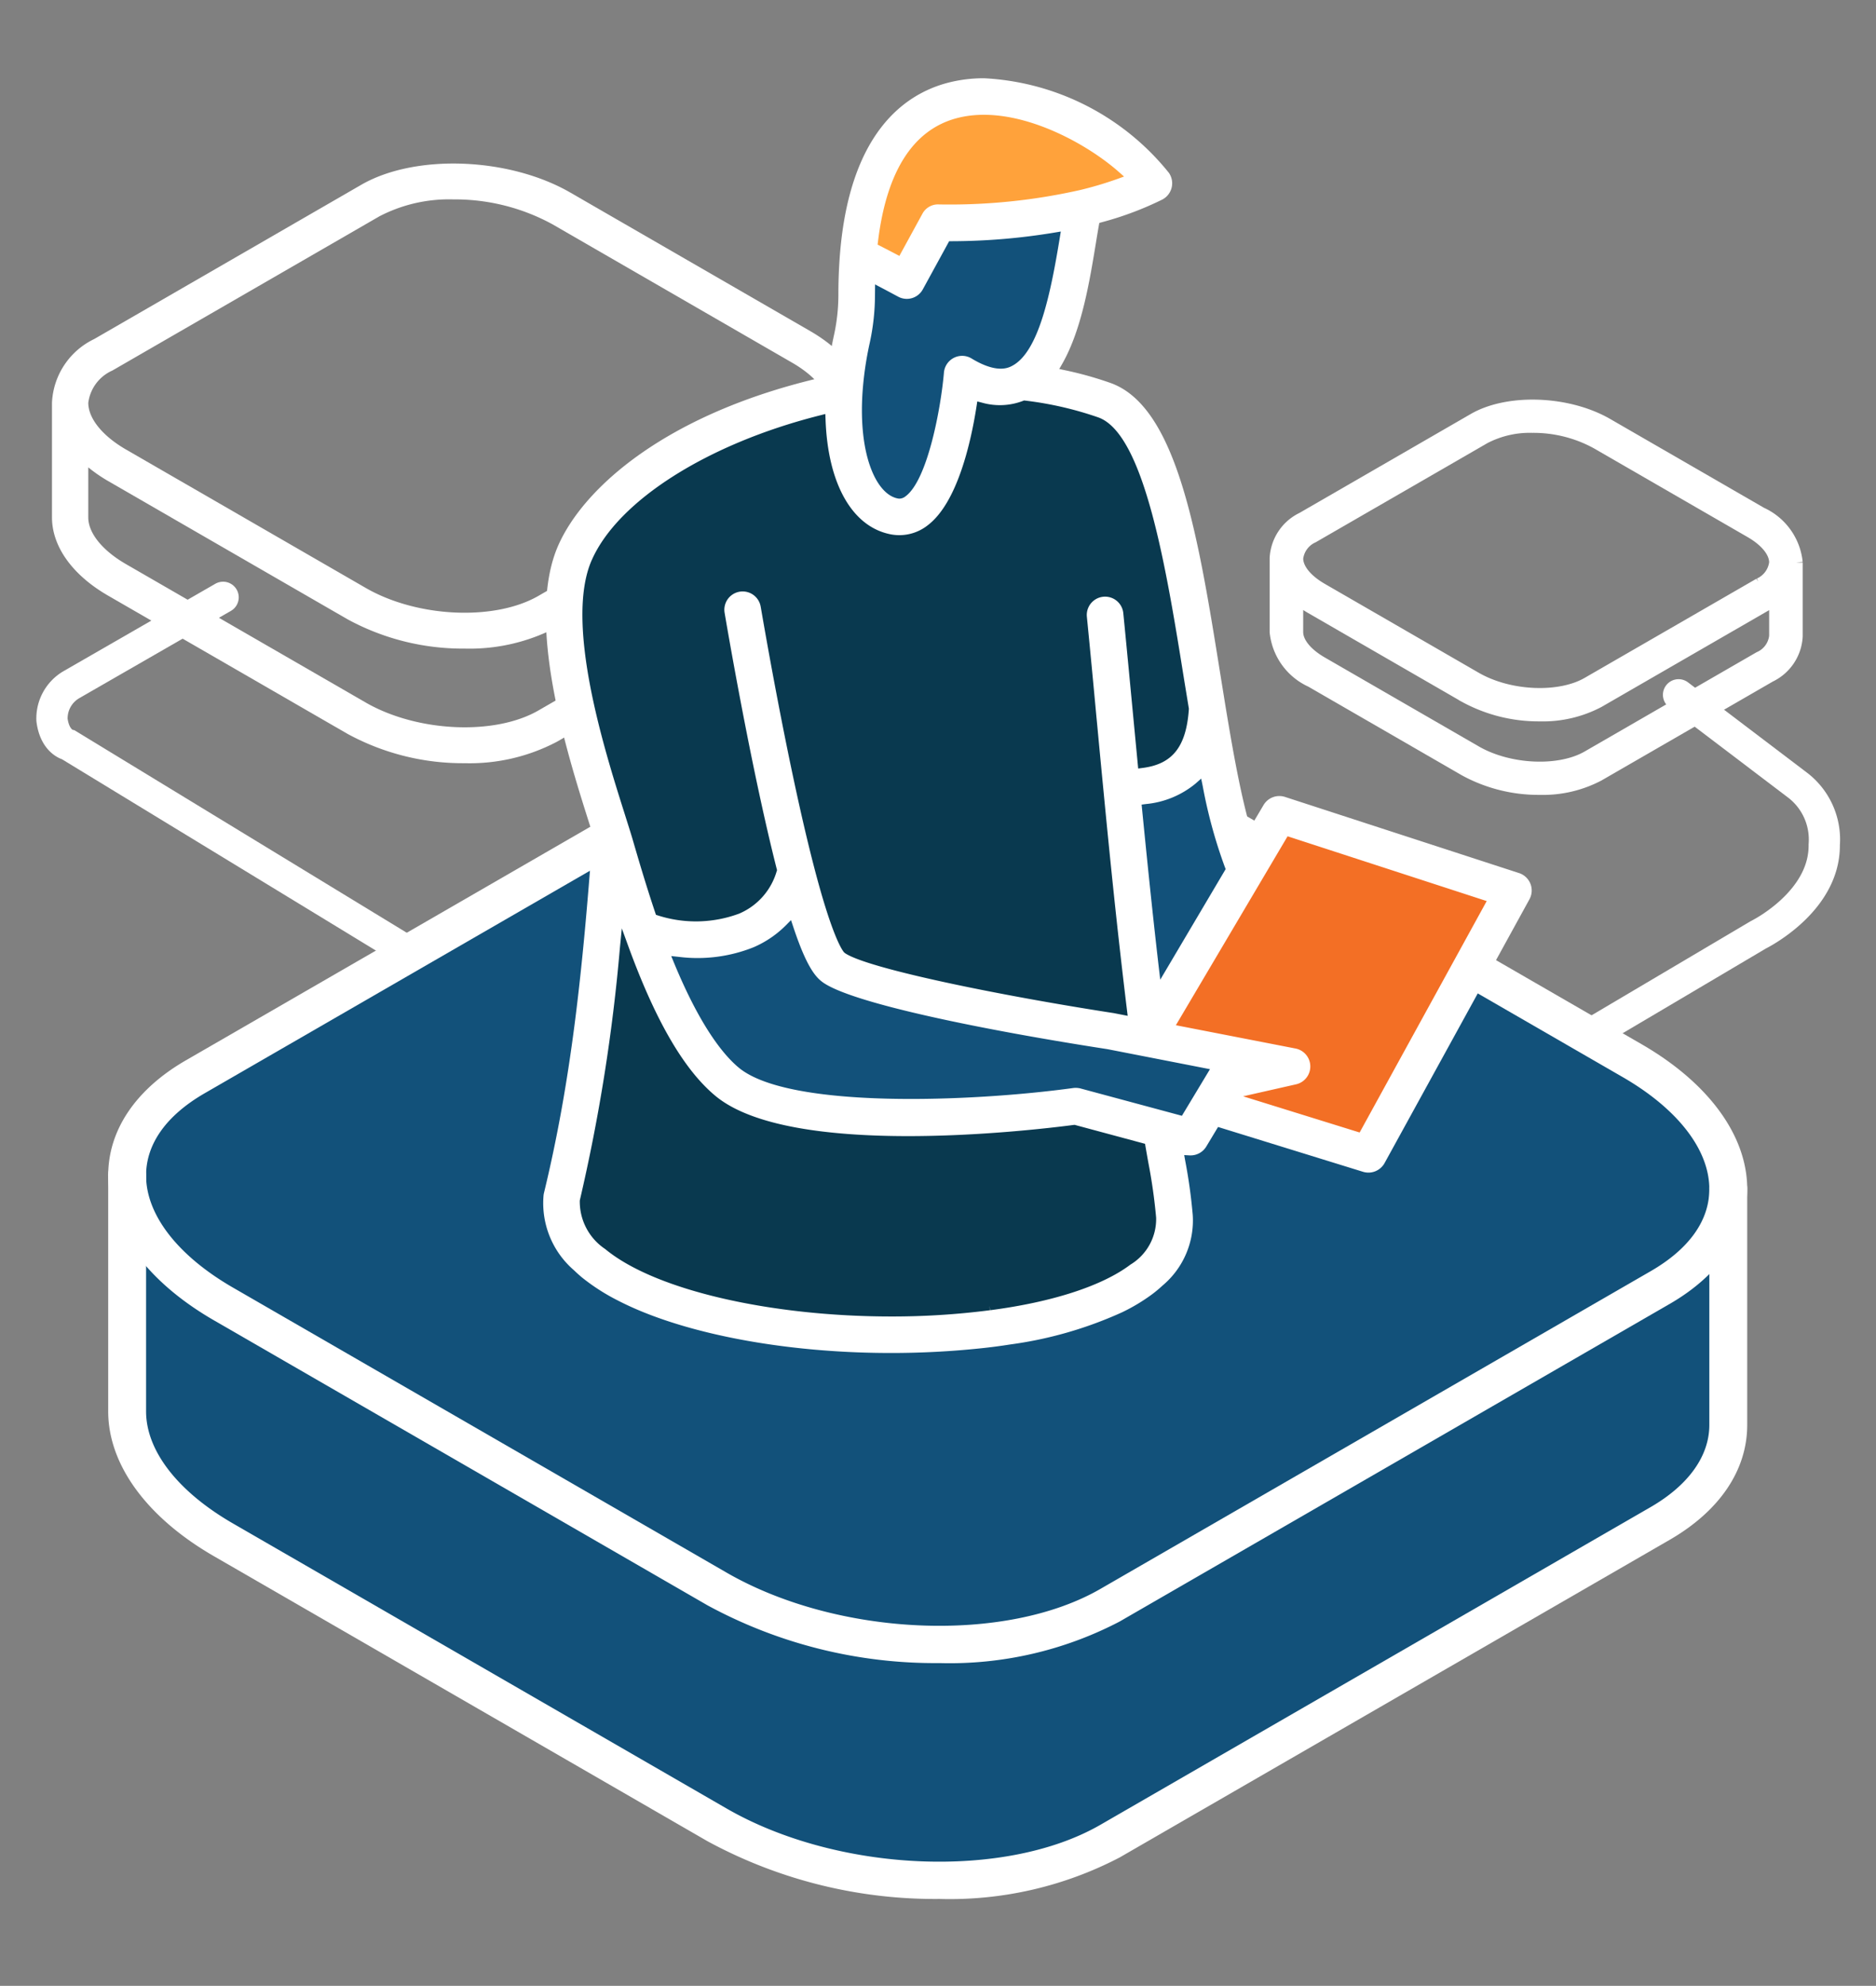
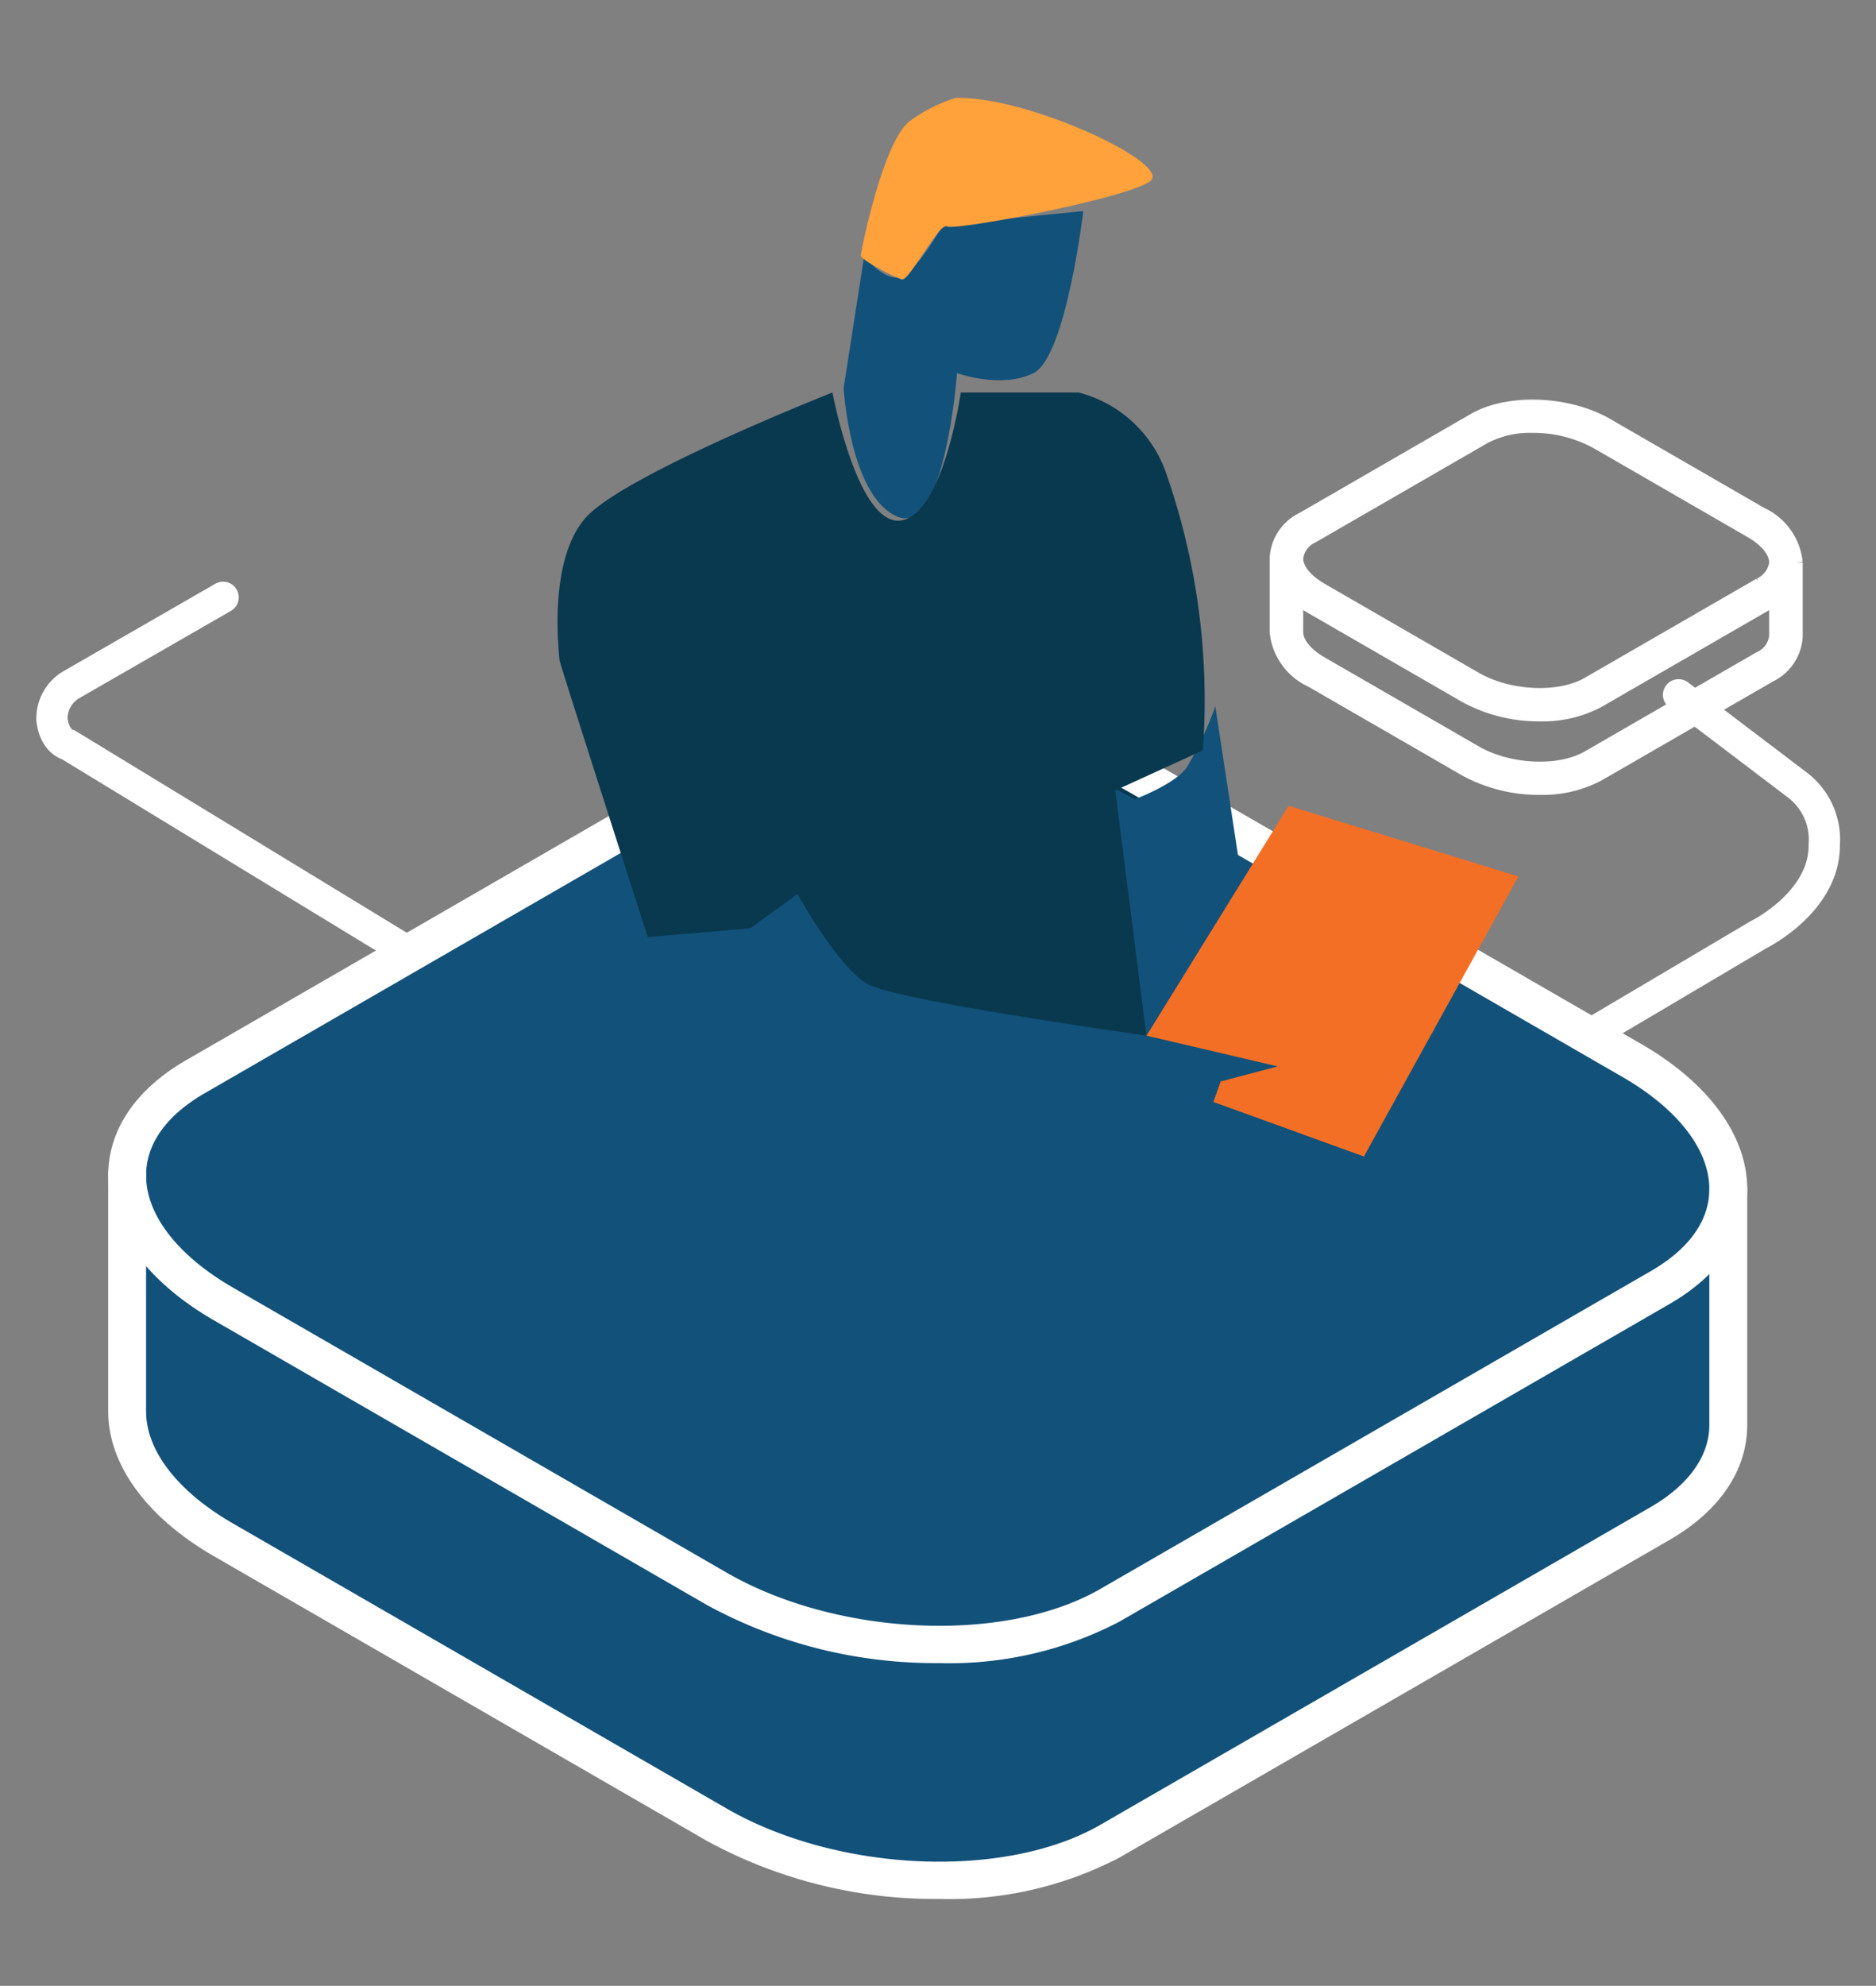
<svg xmlns="http://www.w3.org/2000/svg" id="img-people-beflexible" width="120" height="127" viewBox="0 0 120 127">
  <rect x="0" y="0" width="120" height="127" fill="#808080" stroke="none" />
  <rect id="Rectangle_4156" data-name="Rectangle 4156" width="120" height="127" fill="#fff" opacity="0" />
  <g id="Group_4740" data-name="Group 4740" transform="translate(-3415.048 -3965.996)">
-     <path id="Path_25002" data-name="Path 25002" d="M3467.753,4002.878a4.752,4.752,0,0,0,2.7-4.064v-7.33c0-1.866-1.3-3.687-3.573-5l-15.337-8.854c-3.929-2.273-9.931-2.5-13.384-.509l-17.088,9.868a4.755,4.755,0,0,0-2.7,4.074v7.325c0,1.863,1.3,3.685,3.573,5l15.339,8.854a15.412,15.412,0,0,0,7.493,1.872,11.98,11.98,0,0,0,5.885-1.367Zm-1.161-9.338-17.094,9.867c-2.8,1.622-7.761,1.4-11.055-.5l-15.338-8.854c-1.511-.874-2.412-1.99-2.412-2.987a2.621,2.621,0,0,1,1.536-2.061l17.088-9.866a9.65,9.65,0,0,1,4.728-1.081,13.018,13.018,0,0,1,6.333,1.588l15.339,8.855c1.51.872,2.412,1.988,2.412,2.986A2.617,2.617,0,0,1,3466.593,3993.541Zm-45.9,1.655a9.808,9.808,0,0,0,1.25.863l15.339,8.855a15.412,15.412,0,0,0,7.493,1.872h0a11.984,11.984,0,0,0,5.885-1.368l17.092-9.867c.133-.077.253-.16.377-.243v3.506a2.565,2.565,0,0,1-1.536,2.055l-17.095,9.868c-2.8,1.621-7.761,1.394-11.055-.5l-15.338-8.854c-1.511-.872-2.412-1.988-2.412-2.986Z" transform="translate(0.002 0.69)" fill="#fff" />
    <path id="Path_25193" data-name="Path 25193" d="M10507.513,1996.551s1.45,1.8,2.486,1.243,2.557-3.246,2.557-3.246l8.978-.9s-1.107,9.324-3.179,10.36-4.9,0-4.9,0-.76,10.429-3.8,9.186-3.453-8.219-3.453-8.219Z" transform="translate(-7037.191 1985.846)" fill="#12517a" />
    <g id="Group_4695" data-name="Group 4695" transform="translate(3421.969 3970.996)">
      <g id="hierarchy" transform="translate(0 39.853)">
        <g id="Group_4693" data-name="Group 4693" transform="translate(1.212 1.188)">
          <path id="Path_25003" data-name="Path 25003" d="M3516.107,4057.162l-30.658,17.7c-6.442,3.727-17.7,3.256-25.147-1.039L3428.73,4055.6c-4.073-2.352-6.158-5.359-6.158-8.217v-15.076c0,2.848,2.086,5.856,6.158,8.208l31.572,18.227c7.445,4.295,18.705,4.765,25.147,1.038l35.183-20.311c2.919-1.686,4.356-3.931,4.356-6.3v15.084c0,2.36-1.437,4.614-4.356,6.3Z" transform="translate(-3422.572 -4003.167)" fill="#12517a" />
          <path id="Path_25004" data-name="Path 25004" d="M3518.832,4028.635c4.073,2.351,6.157,5.359,6.157,8.216,0,2.369-1.437,4.614-4.356,6.3l-35.183,20.311c-6.442,3.727-17.7,3.257-25.147-1.038L3428.73,4044.2c-4.073-2.351-6.158-5.36-6.158-8.208v-.009c0-2.37,1.438-4.622,4.357-6.308l35.175-20.312c6.45-3.719,17.711-3.256,25.156,1.046Z" transform="translate(-3422.572 -4006.85)" fill="#09394f" />
        </g>
        <path id="Path_25198" data-name="Path 25198" d="M32.007,48.608,4.037,65.045s-3.445,2.784-2.783,5.7A20.435,20.435,0,0,0,4.037,76.71L43.406,98.317s6.1,1.856,10.473,1.591,11.135-3.181,11.135-3.181L101.335,76.71s3.711-4.043,2.12-7.357-6.362-6.76-6.362-6.76L53.879,39.925Z" transform="translate(0 -39.853)" fill="#12517a" />
        <g id="Group_4694" data-name="Group 4694">
          <path id="Path_25005" data-name="Path 25005" d="M3474.683,4067.316a30.493,30.493,0,0,1-14.834-3.693l-31.571-18.226c-4.3-2.481-6.765-5.856-6.765-9.257v-.009c0-2.9,1.763-5.509,4.963-7.358l35.175-20.312c6.779-3.909,18.608-3.438,26.368,1.047l31.572,18.226c4.3,2.481,6.764,5.858,6.764,9.266,0,2.89-1.762,5.5-4.963,7.349l-35.183,20.311A23.471,23.471,0,0,1,3474.683,4067.316Zm-50.747-31.181c0,2.512,2.024,5.127,5.553,7.165l31.572,18.226c7.105,4.1,17.842,4.564,23.935,1.038l35.184-20.311c2.454-1.417,3.751-3.233,3.751-5.25,0-2.519-2.024-5.131-5.553-7.168l-31.572-18.226c-7.094-4.1-17.834-4.57-23.946-1.046l-35.173,20.31C3425.234,4032.29,3423.936,4034.111,3423.936,4036.135Z" transform="translate(-3421.513 -4005.812)" fill="#fff" />
          <path id="Path_25006" data-name="Path 25006" d="M3474.683,4078.72a30.492,30.492,0,0,1-14.834-3.691l-31.571-18.227c-4.3-2.48-6.765-5.858-6.765-9.265v-15.077a1.212,1.212,0,1,1,2.423-.006v15.083c0,2.517,2.024,5.129,5.553,7.167l31.572,18.227c7.105,4.1,17.842,4.563,23.935,1.038l35.185-20.312c2.417-1.4,3.75-3.261,3.75-5.25v-15.084a1.212,1.212,0,1,1,2.423,0v15.084c0,2.892-1.763,5.5-4.963,7.349l-35.183,20.313A23.482,23.482,0,0,1,3474.683,4078.72Z" transform="translate(-3421.513 -4002.132)" fill="#fff" />
        </g>
      </g>
      <path id="Path_25196" data-name="Path 25196" d="M3477.886,4012.455s3.591-1.157,4.489-2.5a22.627,22.627,0,0,0,1.8-3.861l1.615,10.595-5.835,9.517Z" transform="translate(-3413.357 -3965.918)" fill="#12517a" />
      <path id="Path_25195" data-name="Path 25195" d="M10505.2,2031.925s0,3.825,3.188,5.047,25.154,5.525,25.154,5.525-3.346,4.41-4.2,4.41-6.428-1.753-7.385-1.753-12.378,1.222-17.16.319-7.544-6-8.554-8.5,2.286-.9,4.464-2.231S10505.2,2031.925,10505.2,2031.925Z" transform="translate(-10460.628 -1979.613)" fill="#12517a" />
      <path id="Path_25007" data-name="Path 25007" d="M3458.957,4022.823l-6.562.566s-5.642-17.537-5.642-17.692-.841-6.456,1.745-9.211,15.709-7.929,15.709-7.929,1.594,8.47,4.331,8.191,3.881-8.191,3.881-8.191h7.537a8.062,8.062,0,0,1,5.644,5.3,43.944,43.944,0,0,1,2.3,17.586l-5.6,2.562,1.989,15.68s-15.934-2.232-17.815-3.282-4.507-5.774-4.507-5.774Z" transform="translate(-3417.88 -3968.456)" fill="#09394f" />
      <path id="Path_25194" data-name="Path 25194" d="M3469.65,3972.1c4.558-.138,13.883,4.213,12.432,5.318s-12.433,3.177-12.985,2.9-2.418,3.522-2.9,3.384-2.625-1.244-2.625-1.52,1.451-7.459,3.178-8.633A9.8,9.8,0,0,1,3469.65,3972.1Z" transform="translate(-3415.428 -3970.836)" fill="#ffa23b" />
-       <path id="Path_25008" data-name="Path 25008" d="M3449.99,4017.113l-3.369,20.911a26.657,26.657,0,0,0,17.891,6.561c10.674-.349,21.173-3.324,21.523-4.637s-.7-8.546-.7-8.546l-6.825-1.055a67.574,67.574,0,0,1-13.037.509c-7.961-.356-9.449-2.85-10.411-5.3S3449.99,4017.113,3449.99,4017.113Z" transform="translate(-3417.88 -3964.324)" fill="#09394f" />
      <path id="Path_25009" data-name="Path 25009" d="M3479.535,4026.346l9.088-14.7,14.7,4.518-9.881,17.911-9.63-3.489.468-1.312,3.645-.962Z" transform="translate(-3413.118 -3965.114)" fill="#f36f25" />
-       <path id="Path_25010" data-name="Path 25010" d="M3498.265,4040.935a1.18,1.18,0,0,0,1.373-.552l9.27-16.875a1.171,1.171,0,0,0-.664-1.677l-14.974-4.871a1.175,1.175,0,0,0-1.369.518l-.861,1.453-.174-.663c-.554-2.119-1-4.687-1.406-7.144l-.323-2c-1.411-8.8-2.743-17.1-7.016-18.633a22.877,22.877,0,0,0-2.907-.815l-.381-.082.194-.339c1.237-2.172,1.74-5.229,2.144-7.686.068-.415.13-.8.191-1.137l.032-.179.174-.048a20.9,20.9,0,0,0,3.841-1.44,1.173,1.173,0,0,0,.44-1.711,16.22,16.22,0,0,0-11.83-6.054,9.15,9.15,0,0,0-2.355.3c-2.777.744-6.221,3.236-6.855,10.9-.072.882-.105,1.741-.105,2.624a12.074,12.074,0,0,1-.276,2.583,24.554,24.554,0,0,0-.411,2.448l-.024.2-.2.046c-10.03,2.285-15.358,7.056-17,10.758-2.142,4.823.544,13.28,1.986,17.824l.207.654,0,.055c-.649,8.892-1.4,15.823-3.112,22.887a1.134,1.134,0,0,0-.028.154,5.665,5.665,0,0,0,1.931,4.786c.162.155.333.312.521.469a13.088,13.088,0,0,0,2.307,1.481c4.916,2.54,13.542,3.868,21.99,3.168.817-.068,1.512-.14,2.125-.22.311-.04.635-.087.966-.139a25.511,25.511,0,0,0,7.153-2.053,11.772,11.772,0,0,0,1.949-1.17,8.331,8.331,0,0,0,.662-.555,5.427,5.427,0,0,0,1.921-4.5,33.844,33.844,0,0,0-.483-3.478l-.063-.356.361.02h.021a1.171,1.171,0,0,0,1.026-.56l.757-1.258Zm-4.828-21.457,12.737,4.143-8.128,14.8-7.453-2.314,3.383-.766a1.17,1.17,0,0,0-.035-2.291l-7.649-1.489Zm-5.527-3.688.1.482a31.544,31.544,0,0,0,1.416,5.177l.05.129-4.184,7.071-.1-.846c-.448-3.868-.8-7.415-1.064-10.074l-.027-.277.276-.036a5.84,5.84,0,0,0,3.163-1.3Zm-20.672-34.353c.548-4.486,2.241-7.137,5.031-7.882,3.641-.97,8.181,1.508,10.344,3.411l.364.32-.457.165a22.909,22.909,0,0,1-2.365.7,37.942,37.942,0,0,1-9.011.919,1.131,1.131,0,0,0-1.072.608l-1.466,2.683-.25-.13c-.29-.152-.616-.322-.966-.5l-.177-.092Zm-.989,9.641a21.593,21.593,0,0,1,.466-3.179,14.521,14.521,0,0,0,.33-3.086l.006-.627.415.217c.481.254.835.445.981.523l.069.037a1.165,1.165,0,0,0,1.59-.464l1.683-3.077h.17a40.752,40.752,0,0,0,6.572-.552l.4-.067-.065.4c-.57,3.465-1.32,7.24-3.013,8.171-.241.134-.979.548-2.624-.449a1.159,1.159,0,0,0-1.138-.044,1.171,1.171,0,0,0-.636.947c-.178,2.117-1.014,6.834-2.451,7.905a.652.652,0,0,1-.39.152.618.618,0,0,1-.14-.018C3467.161,3997.592,3465.975,3995.17,3466.249,3991.077Zm-17.314,10.721c1.687-3.8,7.414-7.43,14.592-9.24l.342-.087.014.354c.144,4.081,1.681,6.821,4.111,7.33a2.921,2.921,0,0,0,2.4-.549c1.937-1.444,2.8-5.4,3.147-7.626l.048-.312.306.079a4.151,4.151,0,0,0,2.62-.115l.068-.027.073.009a22.2,22.2,0,0,1,4.675,1.075c2.969,1.062,4.368,9.787,5.493,16.8l.3,1.831c-.16,2.425-1.044,3.537-2.95,3.785l-.293.038-.285-2.988c-.212-2.234-.429-4.533-.667-6.947a1.17,1.17,0,1,0-2.33.23c.215,2.177.413,4.259.6,6.285l.063.654c.129,1.377.258,2.728.388,4.065.412,4.283.882,8.958,1.511,14.125l.048.392-.892-.174c-7.261-1.122-15.766-2.85-17.2-3.842l-.059-.054c-.171-.209-.814-1.224-1.923-5.5-1.74-6.709-3.378-16.494-3.4-16.592a1.17,1.17,0,0,0-2.309.386c.068.4,1.648,9.758,3.333,16.38l.021.08-.026.081a4.218,4.218,0,0,1-2.4,2.7,7.944,7.944,0,0,1-5.183.119l-.137-.045-.046-.137c-.594-1.768-1.062-3.372-1.373-4.435l-.089-.306c-.06-.2-.13-.428-.208-.675l-.309-.981C3449.76,4014.017,3447.153,4005.808,3448.934,4001.8Zm34.443,45.076c-1.8,1.358-4.987,2.392-8.964,2.911l-.051-.283h0l.037.284a48.745,48.745,0,0,1-6.313.4c-7.628,0-15.088-1.653-18.3-4.313a3.645,3.645,0,0,1-1.624-3.107,114.045,114.045,0,0,0,2.565-16.148l.123-1.252.431,1.183c1.744,4.767,3.568,7.888,5.573,9.544,4.828,3.975,19.923,2.232,22.9,1.844l.056-.007,4.509,1.214.03.181q.086.5.179,1.014a34.812,34.812,0,0,1,.5,3.528A3.4,3.4,0,0,1,3483.377,4046.875Zm3.3-9.523-6.482-1.746a1.3,1.3,0,0,0-.463-.03c-6.573.9-18.188,1.344-21.39-1.292-.955-.788-2.45-2.589-4.148-6.7l-.183-.446.479.051a9.647,9.647,0,0,0,4.8-.619,6.618,6.618,0,0,0,2.056-1.4l.327-.331.147.44c.826,2.492,1.4,3.172,1.846,3.508,1.843,1.382,10.636,3.129,18.25,4.305l6.556,1.28Z" transform="translate(-3417.997 -3970.996)" fill="#fff" />
    </g>
    <path id="Path_25011" data-name="Path 25011" d="M3429.318,4000l-9.711,5.589a2.5,2.5,0,0,0-1.233,2.25c.183,1.424,1.058,1.6,1.058,1.6l21.348,13.007" transform="translate(0 4.197)" fill="none" stroke="#fff" stroke-linecap="round" stroke-miterlimit="10" stroke-width="2" />
    <g id="Group_4696" data-name="Group 4696" transform="translate(3496.69 3991.986)">
      <path id="Path_25012" data-name="Path 25012" d="M3517.787,3996.2l-9.85-5.687c-2.494-1.442-6.3-1.589-8.492-.326l-10.974,6.337a2.959,2.959,0,0,0-1.681,2.528v4.7a3.851,3.851,0,0,0,2.243,3.122l9.85,5.687a9.8,9.8,0,0,0,4.76,1.187,7.611,7.611,0,0,0,3.729-.863l10.977-6.337a2.958,2.958,0,0,0,1.681-2.524v-4.706A3.854,3.854,0,0,0,3517.787,3996.2Zm-.082,4.53-10.978,6.335c-1.827,1.058-5.058.914-7.2-.323l-9.849-5.687c-1.016-.586-1.6-1.317-1.6-2.005a1.773,1.773,0,0,1,1.037-1.412l10.973-6.335a6.3,6.3,0,0,1,3.087-.707,8.456,8.456,0,0,1,4.117,1.033l9.85,5.686c1.017.587,1.6,1.318,1.6,2.006A1.775,1.775,0,0,1,3517.7,4000.734Zm-29.627.767a6.067,6.067,0,0,0,.955.676l9.85,5.686a9.8,9.8,0,0,0,4.76,1.188,7.6,7.6,0,0,0,3.729-.864l10.977-6.337a4.274,4.274,0,0,0,.392-.255v2.438a1.738,1.738,0,0,1-1.037,1.408l-10.978,6.337c-1.827,1.058-5.058.912-7.2-.324l-9.849-5.687c-1.016-.586-1.6-1.317-1.6-2.005Z" transform="translate(-3486.789 -3989.333)" fill="#fff" stroke="#fff" stroke-miterlimit="10" stroke-width="0.858" />
    </g>
    <path id="Path_25013" data-name="Path 25013" d="M3509.946,4005.446l7.612,5.776a4.376,4.376,0,0,1,1.706,3.815c.041,3.674-4.216,5.757-4.216,5.757l-10.482,6.2" transform="translate(12.473 4.985)" fill="none" stroke="#fff" stroke-linecap="round" stroke-linejoin="round" stroke-width="2" />
  </g>
</svg>